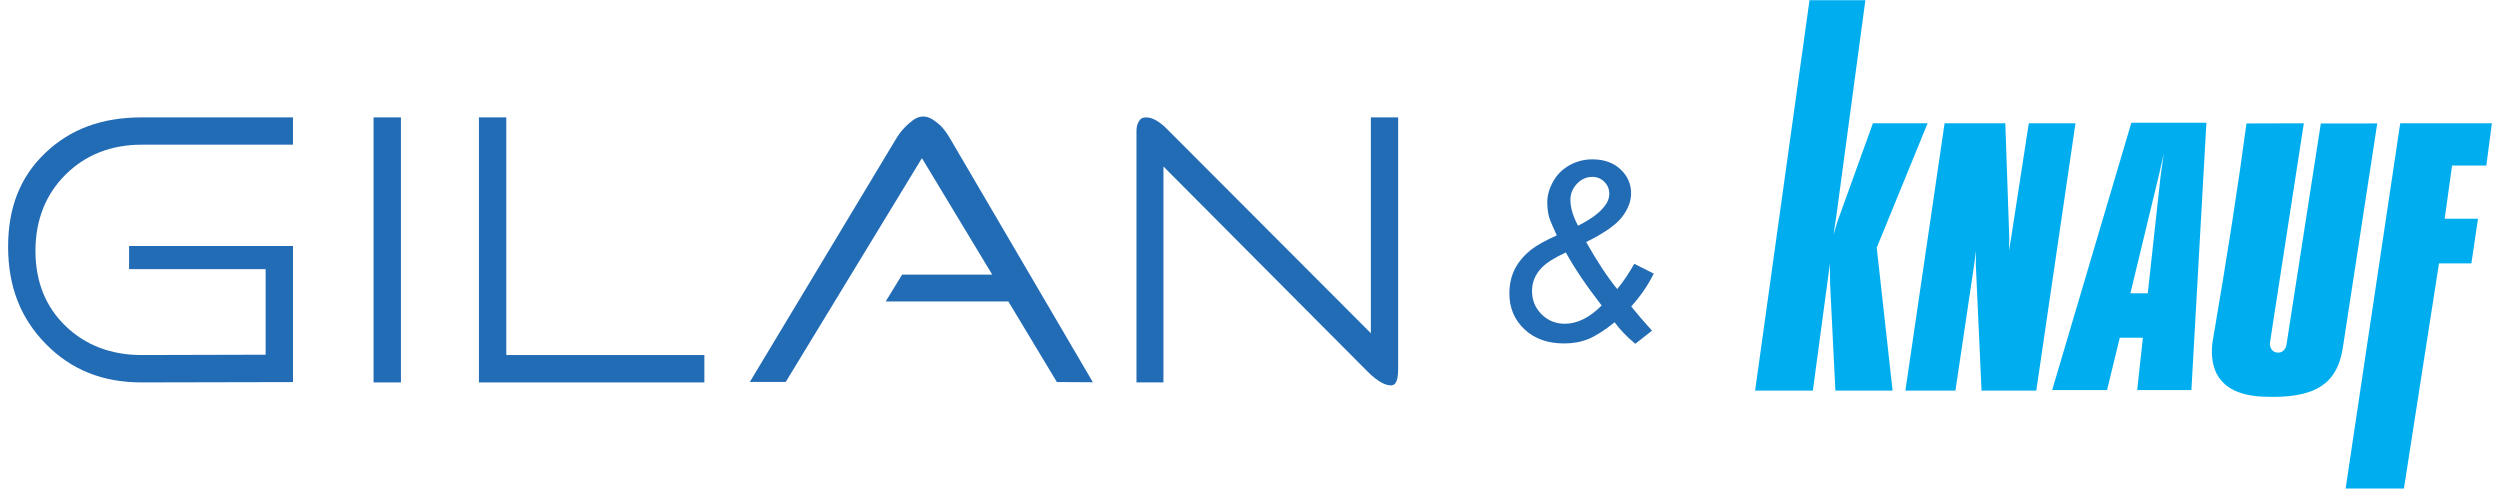
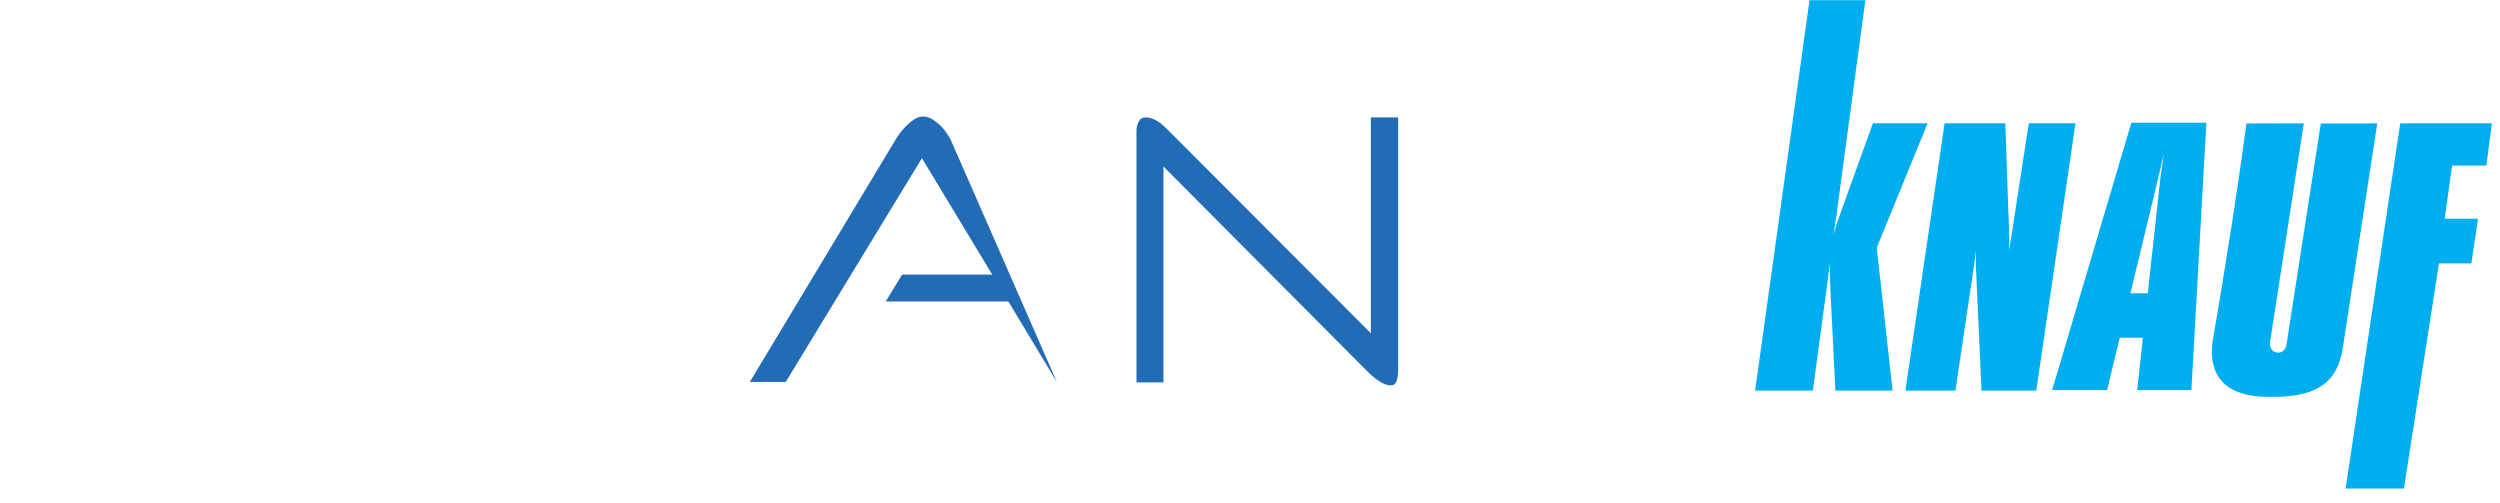
<svg xmlns="http://www.w3.org/2000/svg" width="154px" height="31px" viewBox="0 0 154 31" version="1.1">
  <title>gilan-knauf-logo</title>
  <desc>Created with Sketch.</desc>
  <g id="Knauf-homepage" stroke="none" stroke-width="1" fill="none" fill-rule="evenodd">
    <g id="Desktop" transform="translate(-105, -58)">
      <g id="gilan-knauf-logo" transform="translate(105, 57.08)">
        <path d="M126.413,24.948 L131.292,8.48 L135.914,8.48 L134.99,24.948 L131.651,24.948 L132.001,21.726 L130.576,21.726 L129.795,24.948 L126.413,24.948 Z M132.303,18.986 L133.073,11.948 L133.112,11.622 L133.292,10.374 L133.017,11.589 L132.942,11.903 L131.233,18.984 L132.303,18.986 Z M144.49,31.015 L148.082,31.015 L150.241,17.147 L152.237,17.147 L152.644,14.396 L150.592,14.396 L151.048,11.119 L153.158,11.119 L153.5,8.515 L147.854,8.515 L144.49,31.015 Z M140.845,22.167 C140.808,22.393 140.611,22.712 140.209,22.63 C139.887,22.563 139.795,22.204 139.832,22.015 L141.915,8.515 L138.383,8.525 C137.875,12.33 137.179,16.818 136.292,21.989 C136.168,22.979 136.134,25.209 139.385,25.354 C142.483,25.491 143.965,24.67 144.32,22.334 L146.438,8.523 L142.962,8.526 L140.845,22.167 Z M117.372,24.983 L120.454,24.983 L121.58,17.419 L121.722,16.365 L121.709,17.198 L121.718,17.396 L122.062,24.983 L125.435,24.983 L127.85,8.515 L124.974,8.515 L123.923,15.327 L123.753,16.365 L123.77,15.545 L123.763,15.333 L123.527,8.515 L119.787,8.515 L117.372,24.983 Z M111.466,0.931 L114.907,0.931 L113.106,14.319 L113.075,14.507 L112.947,15.377 L113.179,14.59 L113.258,14.368 L115.37,8.515 L118.74,8.515 L115.607,16.175 L116.583,24.983 L113.059,24.983 L112.747,18.662 L112.733,18.289 L112.719,17.155 L112.613,17.983 L112.588,18.173 L111.672,24.983 L108.115,24.983 L111.466,0.931 Z" id="Fill-153" fill="#00AEEF" />
-         <path d="M16.363,22.77 L8.727,22.79 C6.852,22.79 5.278,22.193 4.046,21.011 C2.811,19.824 2.184,18.265 2.184,16.377 C2.184,14.478 2.81,12.896 4.04,11.674 C5.271,10.456 6.847,9.833 8.727,9.833 L18.047,9.833 L18.047,8.151 L8.727,8.151 C6.28,8.151 4.336,8.867 2.789,10.342 C1.247,11.811 0.5,13.698 0.5,16.118 C0.5,18.561 1.262,20.525 2.83,22.116 C4.393,23.704 6.322,24.477 8.727,24.477 L18.048,24.457 L18.048,16.074 L7.951,16.074 L7.951,17.498 L16.363,17.498 L16.363,22.77 Z" id="Fill-155" fill="#226BB5" />
-         <polygon id="Fill-157" fill="#226BB5" points="23.012 24.477 24.697 24.477 24.697 8.151 23.012 8.151" />
-         <polygon id="Fill-159" fill="#226BB5" points="31.188 8.151 29.502 8.151 29.502 24.477 43.389 24.477 43.389 22.79 31.188 22.79" />
-         <path d="M57.739,8.488 C57.386,8.209 57.152,8.097 56.864,8.098 C56.556,8.101 56.32,8.239 56.008,8.508 C55.666,8.803 55.384,9.15 55.187,9.489 L46.19,24.448 L48.4,24.448 L56.791,10.662 L61.12,17.834 L55.572,17.834 L54.559,19.491 L62.116,19.491 L65.104,24.454 L67.321,24.466 L58.545,9.489 C58.329,9.114 58.083,8.758 57.739,8.488" id="Fill-160" fill="#226BB5" />
+         <path d="M57.739,8.488 C57.386,8.209 57.152,8.097 56.864,8.098 C56.556,8.101 56.32,8.239 56.008,8.508 C55.666,8.803 55.384,9.15 55.187,9.489 L46.19,24.448 L48.4,24.448 L56.791,10.662 L61.12,17.834 L55.572,17.834 L54.559,19.491 L62.116,19.491 L65.104,24.454 L58.545,9.489 C58.329,9.114 58.083,8.758 57.739,8.488" id="Fill-160" fill="#226BB5" />
        <path d="M70.603,8.151 C70.368,8.151 70.273,8.231 70.206,8.319 C70.073,8.5 70.007,8.715 70.007,8.981 L70.007,24.477 L71.668,24.477 L71.668,11.176 L84.237,23.803 C84.945,24.51 85.401,24.657 85.657,24.657 C85.823,24.657 86.126,24.657 86.126,23.648 L86.126,8.151 L84.445,8.151 L84.445,21.448 L71.871,8.852 C71.406,8.388 70.978,8.151 70.603,8.151" id="Fill-161" fill="#226BB5" />
-         <path d="M97.207,14.825 C97.951,14.451 98.481,14.069 98.799,13.678 C99.022,13.409 99.132,13.136 99.132,12.858 C99.132,12.566 99.031,12.319 98.826,12.117 C98.621,11.916 98.373,11.816 98.079,11.816 C97.725,11.816 97.413,11.957 97.144,12.236 C96.874,12.518 96.737,12.851 96.737,13.239 C96.737,13.71 96.894,14.239 97.207,14.825 M98.663,19.739 C97.719,18.523 96.983,17.433 96.457,16.47 C95.77,16.788 95.279,17.096 94.987,17.393 C94.578,17.809 94.373,18.294 94.373,18.846 C94.373,19.412 94.569,19.889 94.96,20.279 C95.353,20.669 95.831,20.863 96.397,20.863 C97.159,20.863 97.915,20.488 98.663,19.739 M99.459,20.773 C98.828,21.28 98.287,21.623 97.837,21.805 C97.386,21.986 96.889,22.076 96.344,22.076 C95.332,22.076 94.519,21.785 93.903,21.201 C93.287,20.619 92.978,19.886 92.978,19.002 C92.978,18.427 93.093,17.918 93.323,17.474 C93.553,17.032 93.894,16.634 94.35,16.276 C94.7,16.009 95.215,15.723 95.897,15.419 C95.633,14.85 95.475,14.466 95.418,14.274 C95.349,13.995 95.312,13.697 95.312,13.38 C95.312,12.963 95.431,12.54 95.668,12.111 C95.906,11.681 96.243,11.345 96.677,11.101 C97.112,10.857 97.584,10.736 98.094,10.736 C98.806,10.736 99.382,10.94 99.82,11.347 C100.255,11.754 100.475,12.248 100.475,12.829 C100.475,13.32 100.287,13.807 99.915,14.291 C99.54,14.775 98.805,15.289 97.707,15.829 C98.371,17.006 99.007,17.971 99.618,18.726 C99.987,18.285 100.338,17.765 100.671,17.169 L101.87,17.773 C101.535,18.462 101.073,19.139 100.483,19.799 C100.811,20.21 101.237,20.706 101.763,21.288 L100.733,22.099 C100.218,21.668 99.793,21.226 99.459,20.773" id="Fill-162" fill="#226BB5" />
      </g>
    </g>
  </g>
</svg>